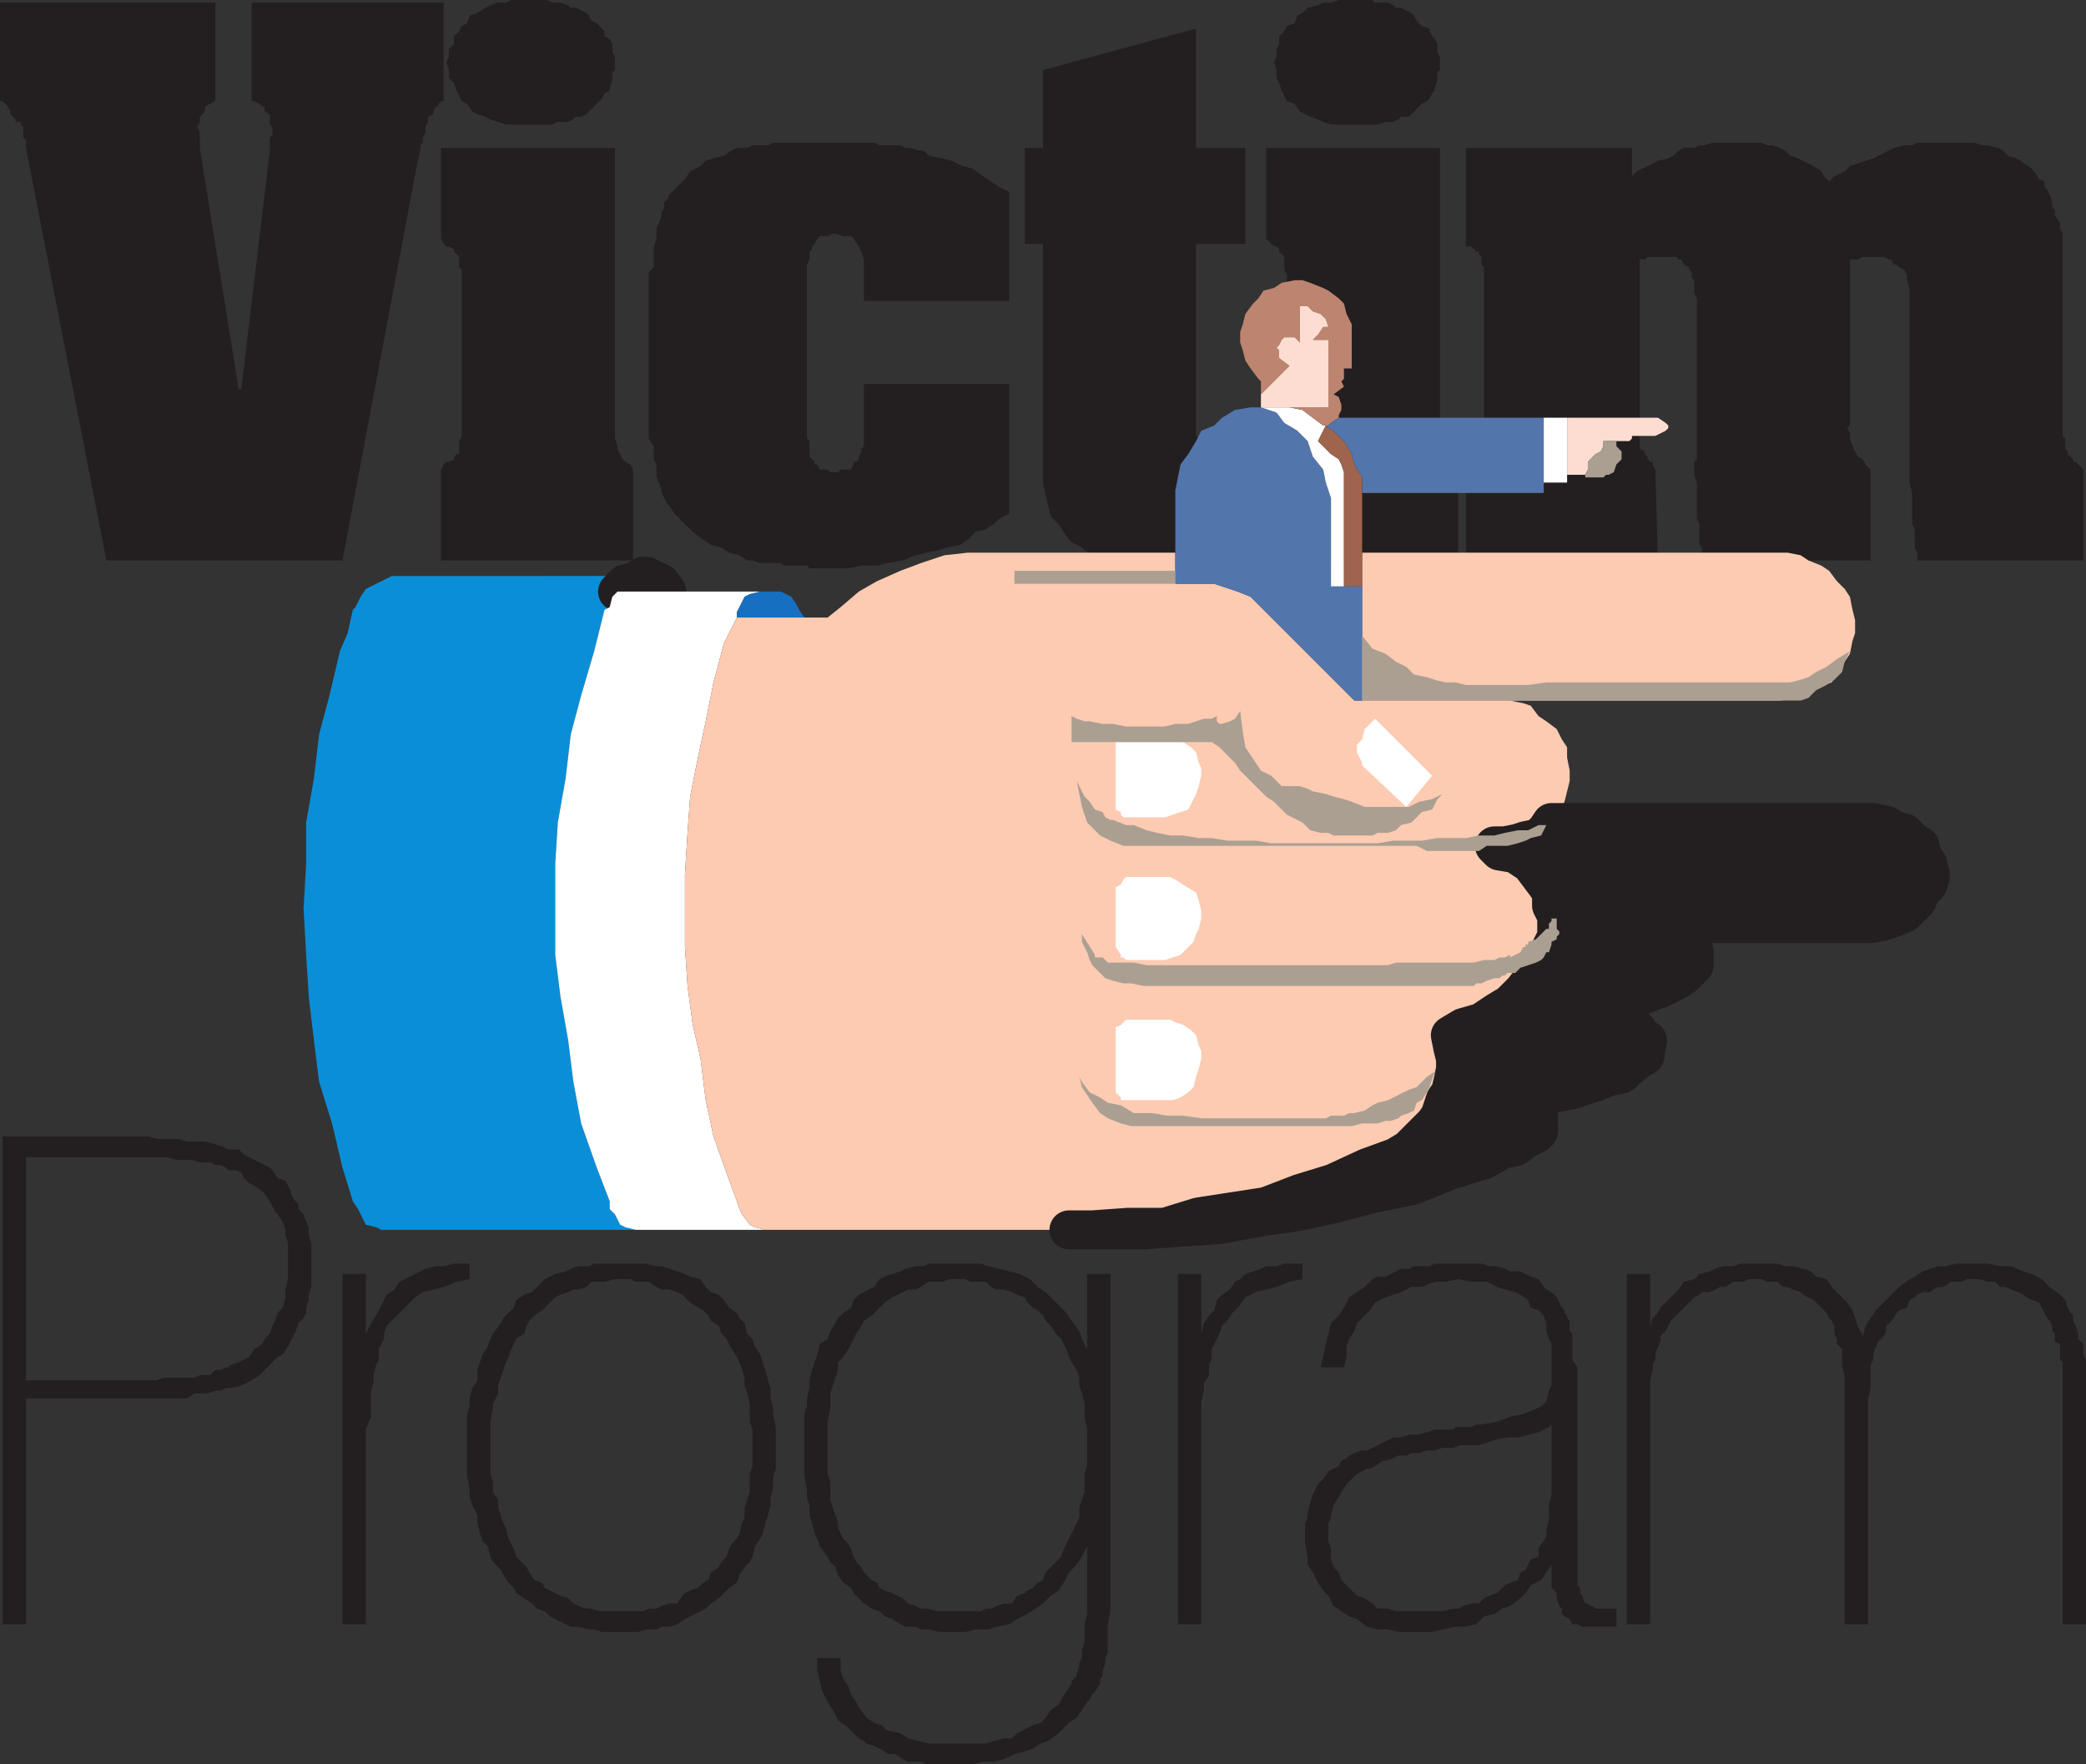
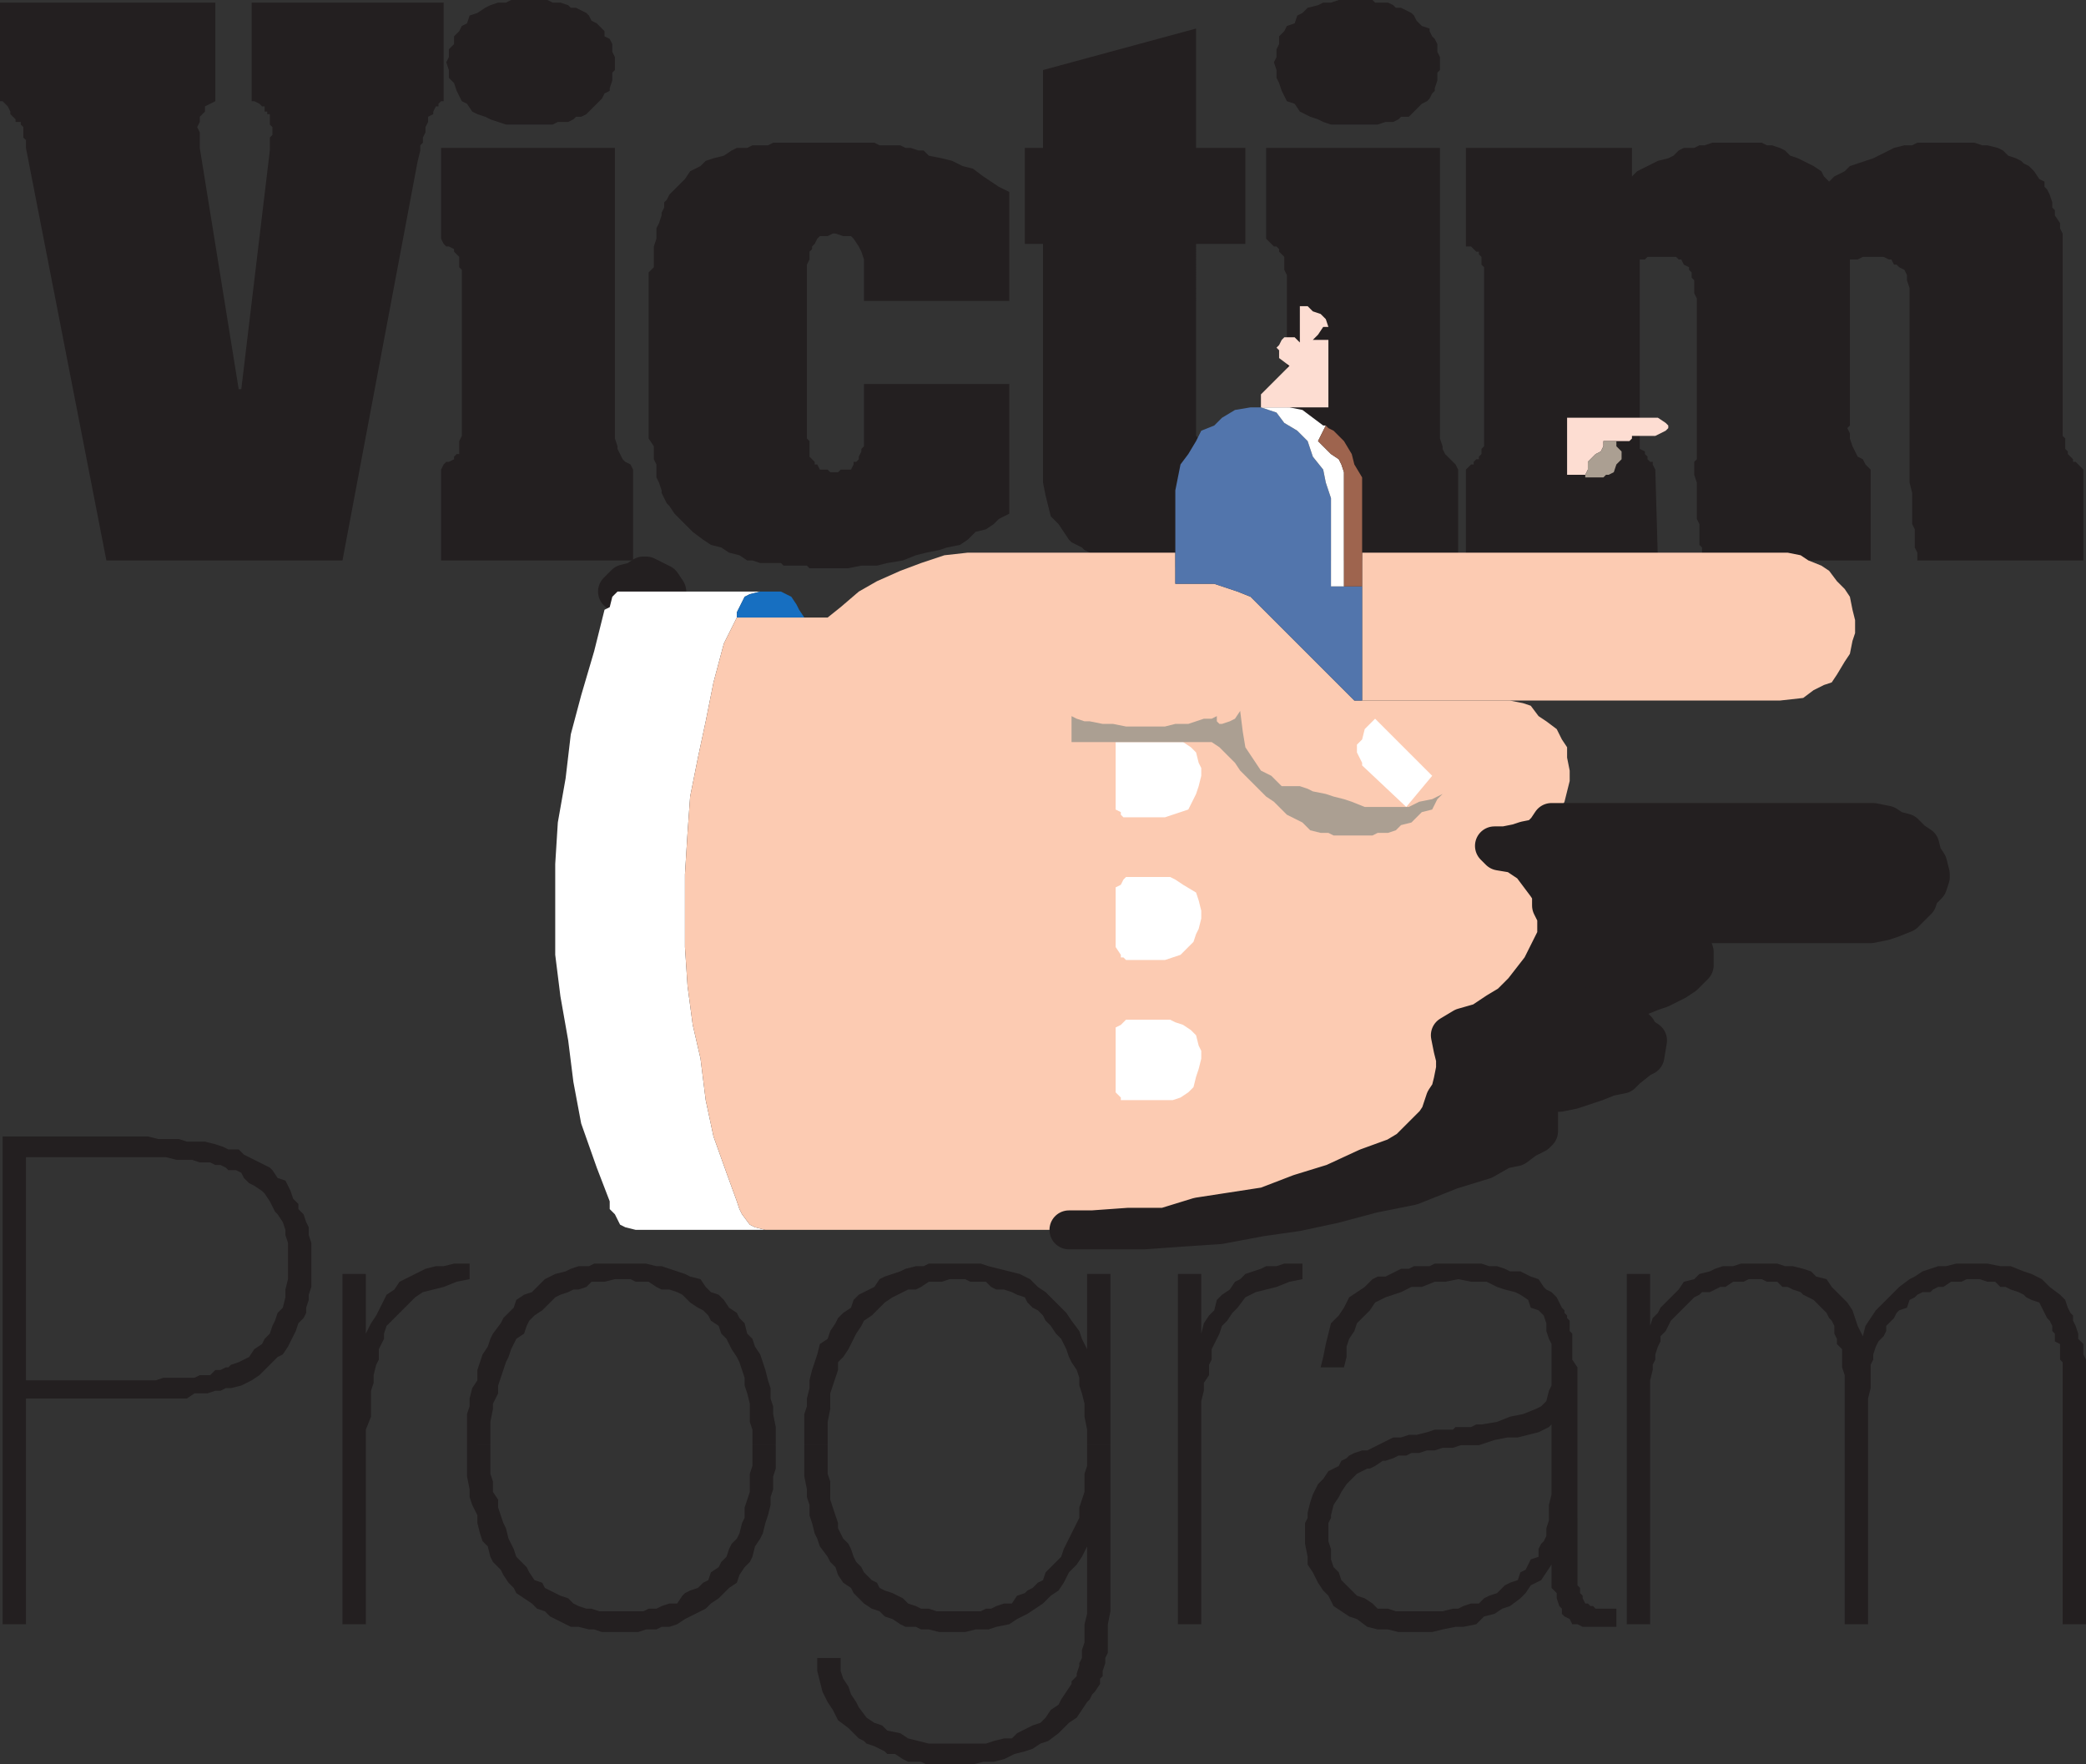
<svg xmlns="http://www.w3.org/2000/svg" width="603" height="510">
  <rect width="100%" height="100%" fill="#333333" stroke="none" />
  <path fill="#231f20" fill-rule="evenodd" d="M423.75 42.75h48V51l1.5-1.5 6-3 3-.75 1.5-.75 1.5-1.5 1.5-.75h3l1.5-.75h1.5l2.25-.75h14.25l1.5.75h1.5l2.25.75 1.5.75 1.5 1.5 2.25.75 4.5 2.25 2.25 1.5.75 1.5 1.5 1.5 1.5-1.5 3-1.5 1.5-1.5 6.75-2.25 6-3 3-.75h2.25l1.5-.75h16.5L573 42h1.5l3 .75 1.5.75 1.5 1.5 2.25.75 1.5.75.75.75 1.5.75 1.5 1.5 1.5 2.25 1.5.75V54l.75.75.75 1.5.75 2.25V60l.75.75v1.5l1.5 2.25V66l.75 1.5V126l.75.75v3l.75.75v.75l1.5 1.5v.75h.75l2.25 2.25V162h-48v-2.25l-.75-1.5V153l-.75-1.5v-9l-.75-3V83.25l-.75-2.25v-1.5l-.75-1.5-1.5-.75-.75-.75h-.75l-.75-1.5H546l-1.5-.75h-6L537 75h-2.25v48l-.75.75.75 1.5v1.5l.75 2.25 1.5 3 1.5.75.75 1.5 1.5 1.5V162H492v-3.75l-.75-.75v-6l-.75-1.5v-10.5l-.75-2.25v-3.75l.75-.75v-46.5l-.75-1.5V81l-.75-.75v-1.5l-.75-.75v-.75l-1.5-.75L486 75h-.75l-.75-.75h-8.25l-.75.75H474v54.75l1.5.75v.75l.75.75v.75l.75.75h.75v.75l.75 1.5.75 26.25h-55.5v-26.25l1.5-1.5h.75v-.75l.75-.75h.75V132l.75-.75v-1.5l.75-.75V77.25l-.75-.75v-2.25l-.75-.75v-.75h-.75l-1.5-1.5h-1.5v-28.5M368.25 18l.75-1.5v-2.25l.75-1.5V10.5l1.5-1.5.75-1.5 2.25-.75.75-2.25 1.5-.75 1.5-1.5 3-.75 1.5-.75h2.25L387 0h9.75l.75.75h3.75l1.5.75.75.75h1.5l3 1.5.75.75.75 1.5 1.5 1.5 2.25.75V9l.75 1.5.75.75.75 1.5V15l.75 1.5v3.75l-.75.75v2.25l-.75 2.25v.75L414 27l-.75 1.5-.75.75-1.5.75-3.75 3.75H405l-.75.75-1.5.75h-2.25l-2.25.75h-13.5l-2.25-.75-1.5-.75-2.25-.75-3-1.5-1.5-2.25-2.25-.75-1.5-3-.75-2.25-.75-1.5v-2.25l-.75-2.25M366 42.75h50.25v84L417 129v.75l.75 1.5 3 3 .75 1.5V162H366v-26.25l2.25-2.25h.75l.75-.75V132l1.5-1.5V126l.75-.75V79.5l-.75-1.5v-3.75l-1.5-1.5V72l-.75-.75h-.75L366 69V42.75M296.25 70.5V42.75h5.25v-22.5l44.25-12v34.5H360V70.5h-14.25V126l.75.75V129l1.5 1.5v.75l1.5.75h.75l.75.75h.75l.75.75h2.25l.75.75h3l1.5 1.5V162h-1.5l-1.5.75h-5.25l-2.25.75h-9l-1.5.75h-9.75l-1.5-.75h-1.5l-1.5-.75H321l-1.5-.75-1.5-1.5h-2.25l-.75-.75-1.5-.75-.75-.75-3-1.5-.75-.75-3-4.5-2.25-2.25-1.5-6-.75-3.75v-69h-5.25M187.5 125.25v-46.5l1.5-1.5v-6l.75-2.25v-3l.75-1.5.75-2.25v-.75L192 60v-1.5l.75-.75.75-1.5 4.5-4.5 1.5-2.25 3-1.5 1.5-1.5 2.25-.75 3-.75 2.25-1.5 1.5-.75h3l1.5-.75h4.5l1.5-.75h29.25l1.5.75h6l1.5.75h1.5l2.25.75h1.5l1.5 1.5 3.75.75 3 .75 3 1.5 3 .75 3 2.25 4.5 3 3 1.5V87h-42V75l-.75-2.25-.75-1.5-1.5-2.25-.75-.75h-2.25l-2.25-.75h-.75l-1.5.75H237l-.75.75-.75 1.5-.75.75V72l-.75.75V75l-.75 1.5v50.25l.75.75v4.5l1.5 1.5v.75h.75l.75 1.5h2.25l.75.75h2.25l.75-.75h3l.75-1.5v-.75h.75l.75-.75V132l.75-1.5v-.75l.75-.75v-18h42v37.5l-3 1.5-1.5 1.5L285 153l-3 .75-2.25 2.25-2.25 1.5-3.75.75-2.25.75-3.75.75-3 .75L261 162l-4.5.75-3 .75H249l-3.75.75H234l-.75-.75h-6.75l-.75-.75h-6l-2.25-.75H216l-2.25-1.5-3-.75-2.25-1.5-3-.75-2.25-1.5-3-2.25-5.25-5.25-1.5-2.25-.75-.75-1.5-3v-.75l-.75-2.25-.75-1.5v-3.75l-.75-1.5V129l-1.5-2.25v-1.5M129 18l.75-1.5v-2.25l1.5-1.5V10.5l1.5-1.5.75-1.5 1.5-.75.75-2.25 2.25-.75 2.25-1.5 1.5-.75L144 .75h2.25l1.5-.75h10.5l1.5.75H162l2.25.75.75.75h1.5l3 1.5.75.75L171 6l1.5.75L174.75 9v1.5l1.5.75.75 1.5V15l.75 1.5v3.75L177 21v2.25l-.75 2.25v.75l-1.5.75-.75 1.5-4.5 4.5-1.5.75h-1.5l-.75.75-1.5.75h-3l-1.5.75h-13.5l-4.5-1.5-1.5-.75L138 33l-1.5-.75L135 30l-1.5-.75-1.5-3-.75-2.25-1.5-1.5v-2.25L129 18m-1.5 24.75h50.25v84l.75 2.25v.75l1.5 3 .75.75 1.5.75.75 1.5V162h-55.5v-26.25l.75-1.5.75-.75h.75l1.5-.75V132l.75-.75h.75v-3.75l.75-1.5V78l-.75-.75v-3l-1.5-1.5V72l-1.5-.75H129l-.75-.75-.75-1.5V42.75M0 .75h62.25v28.5l-3 1.5v1.5l-1.5 1.5v1.5l-.75 1.5.75 1.5v4.5L69 112.5h.75l8.25-69v-3.75l.75-.75v-2.25L78 36v-3h-.75v-.75h-.75v-1.5h-.75L75 30l-1.5-.75h-.75V.75h55.5v28.5h-.75l-.75.75v.75H126l-.75 1.5V33l-1.5.75v1.5l-.75 1.5v1.5l-.75 1.5v1.5l-.75.75v1.5l-.75 3L99 162H30.75L7.5 42.75V40.5l-.75-.75v-3L6 36v-.75H4.5v-.75L3 33v-.75l-.75-1.5-1.5-1.5H0V.75" />
-   <path fill="#0b8ed8" fill-rule="evenodd" d="m177 172.5-.75 3-1.5.75-3 12L168 201l-3 11.25-1.5 12.75-2.25 12.75-.75 12V276l1.5 12 2.25 12.75 1.5 12 2.25 12 4.5 12.75 3.75 9.75v2.25l1.5 1.5 1.5 3 1.5.75 3 .75H186h-75.75l-1.5-.75-3-.75-2.25-4.5-1.5-2.25-3-9.75-3-12.75-3.75-12-1.5-12-1.5-12.75-.75-12-.75-13.5.75-12.75v-12L90.75 225l1.5-12.75 3-11.25 3-12.75 2.25-5.25 1.5-6.75.75-.75 1.5-3 1.5-2.25 7.5-3.75H186l-2.25 1.5-3 .75-3.75 3.75" />
  <path fill="#231f20" fill-rule="evenodd" stroke="#231f20" stroke-linecap="round" stroke-linejoin="round" stroke-miterlimit="10" stroke-width="11.25" d="m183.75 168-3 .75-2.25 2.25h14.25l-1.5-2.25-4.5-2.25H186l-2.25 1.5" />
  <path fill="#fff" fill-rule="evenodd" d="m177 172.5-.75 3-1.5.75-3 12L168 201l-3 11.25-1.5 12.75-2.25 12.75-.75 12V276l1.5 12 2.25 12.75 1.5 12 2.25 12 4.5 12.75 3.75 9.75v2.25l1.5 1.5 1.5 3 1.5.75 3 .75h39-1.5l-3-.75-1.5-.75-2.25-3-.75-1.5-.75-2.25-3-8.25-3.75-10.5L204 318l-1.5-12-2.25-9.75-1.5-11.25-.75-11.25v-21l.75-12 .75-10.5 2.25-11.25 2.25-10.5 2.25-11.25 3-11.25 3.75-7.5V177l2.25-4.5 1.5-.75 3-.75h3-44.25l-1.5 1.5" />
  <path fill="#176fc1" fill-rule="evenodd" d="M232.5 178.5H213V177l2.25-4.5 1.5-.75 3-.75h6l3 1.5 1.5 2.25.75 1.5 1.5 2.25" />
  <path fill="#fccbb2" fill-rule="evenodd" d="m423 297 5.25-1.5 4.5-3 3.75-2.25 7.5-7.5 6-12v-6l-1.5-3V258l-1.5-2.25-4.5-6-4.5-3-4.5-.75-1.5-1.5h3l3.75-.75L441 243l3.75-.75L447 240l1.5-3 2.25-2.25 1.5-3 1.5-6v-3L453 219v-3l-1.5-2.25-1.5-3-3-2.25-2.25-1.5-2.25-3-2.25-.75-3.75-.75h-45l-30-30-3.75-1.5-6.75-2.25h-11.25v-9h-60l-6.75.75-6.75 2.25-6 2.25-6.75 3-5.25 3-5.25 4.5-3.75 3H213l-3.75 7.5-3 11.25L204 208.5l-2.25 10.5-2.25 11.25-.75 10.5-.75 12v21l.75 11.25 1.5 11.25 2.25 9.75 1.5 12 2.25 10.5L210 339l3 8.25.75 2.25.75 1.5 2.25 3 1.5.75 3 .75h94.5l10.5-.75h10.5l9.75-3 19.5-3 9.75-3.75 9.75-3 9.75-4.5 8.25-3 3.75-2.25 7.5-7.5 1.5-2.25 1.5-4.5 1.5-2.25.75-3 .75-3.75v-3l-.75-3-.75-3.75L423 297" />
  <path fill="#fff" fill-rule="evenodd" d="m414 224.25-16.5-16.5-3 3-.75 3-1.5 1.5v2.25l1.5 3v.75l12.75 12 7.5-9M322.5 234l1.5.75v.75l.75.75h12l6.75-2.25 2.25-4.5.75-2.25.75-3V222l-.75-1.5-.75-3-1.5-1.5-2.25-1.5h-19.5V234m3 43.5-.75-.75H324V276l-1.5-2.25V256.5l1.5-.75.75-1.5.75-.75h12.75l1.5.75 2.25 1.5 3.75 2.25.75 2.25.75 3v2.25l-.75 3-.75 1.5-.75 2.25-3.75 3.75-4.5 1.5H325.5m-3 19.5 1.5-.75 1.5-1.5h12.75l1.5.75 2.25.75 2.25 1.5 1.5 1.5.75 3 .75 1.5V306l-.75 3-.75 2.25-.75 3-1.5 1.5-2.25 1.5-2.25.75h-15v-.75l-1.5-1.5V297" />
  <path fill="#fccbb2" fill-rule="evenodd" d="M514.5 159.75H393.75v42.75H514.5l6.75-.75 3-2.25 3-1.5 2.25-.75L531 195l2.25-3.75 1.5-2.25.75-3.75.75-2.25v-3.75l-.75-3-.75-3.75-1.5-2.25L531 168l-2.25-3-2.25-1.5-3.75-1.5-2.25-1.5-3.75-.75h-2.25" />
  <path fill="#231f20" fill-rule="evenodd" stroke="#231f20" stroke-linecap="round" stroke-linejoin="round" stroke-miterlimit="10" stroke-width="11.25" d="M448.5 237.75h93l3.75.75 2.25 1.5 3 .75 2.25 2.25 2.25 1.5.75 3 1.5 2.25.75 3v.75l-.75 2.25L555 258l-.75 2.25-3.75 3.75-3.75 1.5-2.25.75-3.75.75H480l3.75 2.25 2.25.75.75 1.5L489 273l.75 2.25V279l-3 3-2.25 1.5-4.5 2.25-2.25.75L474 288l-9 2.25-5.25.75h1.5l3.75 1.5 2.25.75 3 1.5 3 3 .75 1.5 2.25 1.5-.75 4.5-1.5.75-3.75 3-1.5 1.5-3.75.75-3.75 1.5-6.75 2.25-3.75.75h-9l-3.75 1.5h.75l1.5.75h1.5l2.25.75.75.75v7.5l-.75.75-3 1.5-3 2.25-3.75.75-5.25 3-9.75 3-11.25 4.5-11.25 2.25-11.25 3-10.5 2.25-10.5 1.5-12 2.25-11.25.75-10.5.75H309h6.75l10.5-.75h10.5l9.75-3 19.5-3 9.75-3.75 9.75-3 9.75-4.5 8.25-3 3.75-2.25 7.5-7.5 1.5-2.25 1.5-4.5 1.5-2.25.75-3 .75-3.75v-3l-.75-3-.75-3.75L423 297l5.25-1.5 4.5-3 3.75-2.25 3.75-3.75 5.25-6.75 4.5-9v-6l-1.5-3V258l-1.5-2.25-4.5-6-4.5-3-4.5-.75-1.5-1.5h3l3.75-.75L441 243l3.75-.75L447 240l1.5-2.25" />
  <path fill="#5275ac" fill-rule="evenodd" d="M393.75 202.5v-33h-9V144l-1.5-4.5-.75-3.75-3-3.75-1.5-4.5-3-3-3.75-2.25-2.25-3-4.5-1.5h-3l-4.5.75-3.75 2.25L351 123l-3.75 1.5-1.5 3-2.25 3.75-2.25 3-1.5 7.5v27H351l6.75 2.25 3.75 1.5 30 30h2.25" />
  <path fill="#fff" fill-rule="evenodd" d="m369 119.25 2.25 3 3.75 2.25 3 3 1.5 4.5 3 3.75.75 3.75 1.5 4.5v25.5h3.75v-33l-.75-2.25-.75-1.5-2.25-1.5-3.75-3.75 2.25-4.5h-.75l-6-4.5-3.75-.75h-8.25l4.5 1.5" />
  <path fill="#9e644e" fill-rule="evenodd" d="m393.75 138-2.25-3.75-.75-3-2.25-3.75-3-3-1.5-.75-.75-.75-2.25 4.5 3.75 3.75 2.25 1.5.75 1.5.75 2.25v33h5.25V138" />
-   <path fill="#bd846f" fill-rule="evenodd" d="m364.5 110.25-.75-.75-2.25-3-1.5-2.25-.75-3-.75-2.25v-3l.75-2.25.75-3 2.25-3 1.5-1.5 1.5-2.25 3-.75 2.25-1.5 3.75-.75h2.25l2.25.75 3.75 1.5 1.5.75 3 2.25 1.5 1.5.75 3 1.5 3v12.75h-2.25v3l-.75.75.75 1.5-3 2.25 1.5.75.75 2.25v1.5L387 120v.75l-2.25 1.5-.75.75h-1.5l-6-4.5-3.75-.75h-8.25H384v-19.5h-4.5l1.5-1.5 1.5-2.25h1.5l-.75-2.25-1.5-1.5-2.25-.75-1.5-1.5h-2.25V99l-1.5-1.5h-3l-.75.75-.75 1.5-.75.75.75.75v2.25l3 2.25-8.25 8.25v-3.75" />
  <path fill="#fdddd2" fill-rule="evenodd" d="M364.5 117.75H384v-19.5h-4.5l1.5-1.5 1.5-2.25h1.5l-.75-2.25-1.5-1.5-2.25-.75-1.5-1.5h-2.25V99l-1.5-1.5h-3l-.75.75-.75 1.5-.75.75.75.75v2.25l3 2.25-8.25 8.25v3.75" />
-   <path fill="#5275ac" fill-rule="evenodd" d="m387 120.75-2.25 1.5-.75.75h-.75l.75.75 1.5.75 3 3 2.25 3.75.75 3 2.25 3.75v4.5h52.5v-21.75H387" />
-   <path fill="#fff" fill-rule="evenodd" d="M446.25 120.75v18.75H453v-18.75h-6.75" />
  <path fill="#fdddd2" fill-rule="evenodd" d="M471.75 126h6.75l3-1.5.75-.75V123l-.75-.75-2.25-1.5H453v16.5h5.25l.75-1.5v-2.25l2.25-2.25 1.5-.75.75-1.5v-1.5h7.5l.75-.75V126" />
  <path fill="#ab9f92" fill-rule="evenodd" d="M459 133.5v2.25l-.75 1.5v.75h5.25l.75-.75h.75l1.5-.75.75-2.25 1.5-1.5v-2.25l-1.5-1.5v-1.5h-3.75v1.5l-.75 1.5-1.5.75-2.25 2.25M351.75 207v1.5l.75.75h.75l2.25-.75 1.5-.75 1.5-2.25.75 6 .75 4.5 4.5 6.75 3 1.5 3 3h5.25l2.25.75 1.5.75 3.75.75 2.25.75 3 .75 2.25.75 3.75 1.5h12.75l3-1.5L414 231l3-1.5-1.5 1.5-1.5 3-3 .75-3 3-3 .75-1.5 1.5-2.25.75h-3l-1.5.75H385.5l-1.5-.75h-2.25l-3-.75-2.25-2.25-4.5-2.25-3.75-3.75-2.25-1.5-7.5-7.5-1.5-2.25-4.5-4.5-2.25-1.5h-40.5v-9 1.5l1.5.75 2.25.75h1.5l3.75.75h3l3.75.75h11.25l3-.75h3.75l4.5-1.5h2.25l1.5-.75" />
-   <path fill="#ab9f92" fill-rule="evenodd" d="m321.75 237 3.75 1.5h2.25l3.75 1.5 3 .75 3.75.75H342l4.5.75h3.75l4.5.75H363l4.5.75h30.75l4.5-.75H411l4.5-.75h8.25l3.75-.75h4.5l3-.75 3.75-.75h3l3-1.5H447l-1.5 3-3 .75-1.5.75-2.25.75-3 .75h-6l-2.25 1.5h-15l-3-1.5h-84.75L321 243l-3-1.5-3.75-3.75-1.5-4.5-1.5-7.5 2.25 4.5 1.5 1.5 1.5 2.25 2.25.75.75 1.5 1.5.75h.75m-9 33 3.75 6v.75h2.25l1.5 1.5h7.5l3.75.75h69.75l2.25-.75H426l3-.75h3l1.5-.75h3V276l-1.5.75h-.75 2.25l3-1.5.75-1.5h.75V273h.75v-.75l2.25-.75 3-3h.75V267l.75-.75v-.75h1.5v3l.75.75v.75l-.75.75v.75l-1.5.75v.75l-.75 2.25H447l-.75 1.5-.75.75-1.5.75-4.5 1.5-1.5 1.5h-2.25l-.75.75h-.75l-.75.75H432l-2.25.75-1.5.75h-1.5l-.75.75h-95.25l-3.75-.75h-2.25l-3-.75-2.25-.75-3.75-3.75-.75-1.5-.75-2.25-1.5-3v-3 .75m69 53.25h1.5l1.5-.75h3.75l1.5-.75h1.5l3-.75 2.25-1.5 1.5-.75 3-.75 6-3 2.25-.75 3-3 2.25-1.5-1.5 4.5-.75 1.5L411 318l-1.5.75-.75 2.25-1.5.75-2.25.75-.75.75-2.25.75h-1.5l-2.25.75h-4.5l-3 .75H327l-3-.75-3.75-1.5-2.25-1.5-2.25-3-3-4.5-.75-3 .75 1.5 2.25 3 3 1.5 2.25 1.5 3.75.75 3.75 2.25H333l4.5.75h4.5l5.25.75h34.5M293.25 165h46.5v3.75h-46.5V165m100.5 18.75 3 3.75 3.75 1.5 3 2.25 3 1.5 2.25 2.25 3.75.75 2.25.75 3 .75h3l3 .75h18l5.25-.75h70.5l3-.75 2.25-.75 2.25-1.5 3-1.5 3-2.25 3.75-2.25-1.5 3-.75 3-2.25 2.25L528 198l-3 1.5-2.25 2.25-2.25.75H393.75v-18.75" />
  <path fill="#231f20" fill-rule="evenodd" d="M470.25 469.5V368.25H477v15l.75-2.25 1.5-1.5.75-1.5 5.25-5.25 1.5-2.25 3-.75 1.5-1.5 3-.75 1.5-.75L498 366h3l2.25-.75h10.5l2.25.75h2.25l3 .75 2.25.75 1.5 1.5 3 .75 1.5 2.25 4.5 4.5 1.5 2.25 1.5 4.5 1.5 3 .75-3 3-4.5L549 372l3-2.25 1.5-.75 2.25-1.5 4.5-1.5h2.25l3-.75h9l3.75.75h3l3.75 1.5 2.25.75 3 1.5 2.25 2.25 3 2.25 1.5 1.5.75 2.25.75 1.5.75.75v1.5l.75 1.5.75 2.25v1.5l1.5 1.5v3l.75 1.5v76.5h-6.75v-75.75l-.75-.75v-4.5l-1.5-.75v-2.25l-.75-.75v-1.5l-.75-1.5-.75-.75-2.25-4.5-2.25-.75-1.5-.75-.75-.75-1.5-.75-2.25-.75-1.5-.75h-1.5l-1.5-1.5h-2.25l-2.25-.75h-3.75l-1.5.75h-3l-2.25 1.5h-1.5l-1.5.75-.75.75h-2.25l-1.5.75-.75.75-1.5.75-.75 2.25-2.25.75-.75.75-.75 1.5-2.25 2.25v1.5l-.75 1.5-1.5 1.5-.75 1.5-.75 2.25v1.5l-.75 1.5v6.75l-.75 3v65.25h-6.75v-72l-.75-2.25V390l-1.5-1.5V387l-.75-1.5v-2.25l-.75-1.5-.75-.75-.75-1.5-3.75-3.75-3-1.5-.75-.75-2.25-.75-1.5-.75h-1.5l-1.5-1.5h-3l-1.5-.75h-3.75l-1.5.75h-3l-2.25 1.5h-1.5l-3 1.5H492l-.75.75-1.5.75-6.75 6.75-1.5 3-1.5 1.5v1.5l-.75 1.5-.75 2.25v1.5l-.75 1.5v1.5l-.75 3v70.5h-6.75M378 438.75v-1.5l.75-3 .75-2.25 1.5-3 1.5-1.5 1.5-2.25 3-1.5.75-1.5 1.5-.75.75-.75 1.5-.75 2.25-.75h1.5l7.5-3.75H405l2.25-.75h2.25l3-.75 2.25-.75H420l.75-.75h4.5l1.5-.75h1.5l4.5-.75 3.75-1.5 3.75-.75 3.75-1.5 1.5-.75 1.5-1.5.75-3 .75-1.5v-12l-.75-1.5-.75-2.25v-2.25l-.75-2.25-1.5-1.5-2.25-.75-.75-2.25-2.25-1.5-1.5-.75-3-.75-2.25-.75-3-1.5h-4.5l-3.75-.75-3.75.75h-3L411 372h-3l-3 1.5-4.5 1.5-3 1.5-1.5 2.25-3.75 3.75-.75 2.25L390 387l-.75 2.25v3l-.75 3h-6.75l.75-3 .75-3.75 1.5-6 2.25-2.25 1.5-2.25 1.5-3 4.5-3 2.25-2.25 1.5-.75h2.25l4.5-2.25h2.25l1.5-.75h4.5l1.5-.75h13.5l2.25.75h2.25l2.25.75 1.5.75h3l3 1.5 2.25.75 1.5 2.25.75.75 1.5.75 1.5 1.5 1.5 3 .75.75v.75l.75.75v.75l.75.75v3l.75.75v7.5l1.5 2.25v43.5h-8.25V435l.75-3v-20.25l-.75.75-3 1.5-6 1.5h-3l-3.75.75-4.5 1.5h-5.25l-2.25.75h-3l-2.25.75h-2.25l-2.25.75H408l-1.5.75h-2.25l-1.5.75-2.25.75h-.75l-2.25 1.5-1.5.75h-.75l-3 1.5-3 3-1.5 2.25-.75 1.5-1.5 2.25-.75 3v.75H378m0 0-.75 1.5v6L378 450v2.25l1.5 2.25 1.5 3 1.5 2.25 1.5 1.5 1.5 3 4.5 3 2.25.75 3 2.25 3 .75h3l3 .75H414l3-.75 3.75-.75H423l3.75-.75 2.25-2.25 3-.75 2.25-1.5 2.25-.75 3-2.25 1.5-1.5 1.5-2.25 3-1.5 3-4.5V459l1.5 1.5v1.5l.75 2.25.75.75v1.5l.75.75 1.5.75.75 1.5h1.5l1.5.75h9.75V465h-6l-.75-.75h-.75l-.75-.75h-.75l-.75-1.5v-.75l-.75-.75V459l-.75-.75v-19.5h-8.25v.75l-.75 2.25V444l-.75 1.5-.75.75-.75 1.5V450l-2.25.75-1.5 3-1.5.75-.75 2.25-2.25.75-1.5.75-2.25 2.25-2.25.75-1.5.75-1.5 1.5h-2.25l-2.25.75-1.5.75H420l-3 .75h-13.5l-2.25-.75h-3l-1.5-1.5-2.25-1.5-2.25-.75-4.5-4.5-.75-2.25-1.5-1.5-.75-2.25v-3l-.75-2.25v-5.25l.75-1.5H378m-37.5 30.75V368.25h6.75v17.25l.75-3 1.5-2.25 1.5-1.5.75-3 1.5-1.5 2.25-1.5 1.5-2.25 1.5-.75 1.5-1.5 4.5-1.5 1.5-.75h3l2.25-.75h5.25v4.5l-3.75.75L369 372l-6 1.5-3 1.5-2.25 3-1.5 1.5-1.5 2.25-1.5 1.5-.75 2.25-2.25 4.5v3l-.75 1.5v3l-1.5 2.25V402l-.75 3v64.5h-6.75m-108-51.75v-9l.75-2.25v-2.25l.75-3V399l.75-3 1.5-4.5.75-3 2.25-1.5.75-2.25 1.5-2.25.75-1.5 1.5-1.5L246 378l.75-2.25 1.5-1.5 4.5-2.25 1.5-2.25 1.5-.75 4.5-1.5 1.5-.75 3-.75H267l1.5-.75h15l2.25.75 9 2.25 3 1.5L300 372l2.25 1.5 6 6 1.5 2.25 2.25 3 .75 2.25 1.5 3v-21.75H321v49.5h-6.75v-4.5l-.75-3.75v-3.75l-.75-3-.75-2.25v-2.25l-.75-2.25-1.5-2.25-.75-1.5-.75-2.25-1.5-3-1.5-1.5-1.5-2.25-1.5-1.5-.75-1.5-1.5-1.5-1.5-.75-1.5-1.5-.75-1.5-2.25-.75-1.5-.75-2.25-.75H288l-1.5-.75-1.5-1.5h-4.5l-1.5-.75h-4.5l-2.25.75h-3.75l-2.25 1.5-1.5.75h-2.25L258 375l-2.25 1.5-3.75 3.75-2.25 1.5-.75 1.5-1.5 2.25-2.25 4.5-1.5 2.25-1.5 1.5V396l-2.25 6.75v4.5l-.75 3.75v6.75h-6.75m0 0v9l.75 3.75v2.25L234 435v3l.75 2.25.75 3 .75 1.5.75 2.25 2.25 3 .75 1.5 1.5 1.5.75 2.25 1.5 2.25L246 459l.75 1.5 3 3L252 465l2.25.75 1.5 1.5 2.25.75 2.25 1.5 1.5.75h3l1.5.75h2.25l3 .75h7.5l3-.75h3.75l2.25-.75 3.75-.75L294 468l3-1.5 4.5-3 2.25-2.25 2.25-1.5 1.5-2.25 1.5-3 2.25-2.25 1.5-2.25 1.5-3v19.5l-.75 3v5.25l-.75 2.25v2.25l-.75 1.5v.75l-.75 2.25v.75l-1.5 1.5v.75l-3 4.5-.75 1.5-2.25 1.5-1.5 2.25-1.5 1.5-2.25.75L294 501l-1.5 1.5h-2.25l-3 .75-2.25.75h-16.5l-6-1.5-2.25-1.5-3.75-.75-1.5-1.5-2.25-.75-2.25-1.5-2.25-3-.75-1.5-1.5-2.25-.75-2.25-1.5-2.25L243 483v-3.75h-6.75V483l1.5 6 1.5 3 1.5 2.25 1.5 3 3 2.25 3 3 1.5.75.75.75 2.25.75 3 1.5.75.75h2.25l2.25 1.5 1.5.75h3.75l1.5.75h13.5l3-.75h3l3-.75 3-1.5 3-.75 2.25-.75 2.25-1.5 2.25-.75 3-2.25 3-3 2.25-1.5 3-4.5.75-.75.75-1.5.75-.75 1.5-2.25v-1.5l.75-.75V483l.75-2.25v-1.5l.75-1.5v-8.25l.75-3.75v-48h-6.75v6l-.75 2.25v5.25l-1.5 4.5v3l-4.5 9-.75 2.25-4.5 4.5-.75 2.25-1.5.75-1.5 1.5-1.5.75-.75.75-2.25.75-1.5 2.25h-2.25l-2.25.75-1.5.75H285l-1.5.75h-12.75l-2.25-.75h-2.25l-1.5-.75-2.25-.75-1.5-1.5-3-1.5-2.25-.75-1.5-.75-.75-1.5-1.5-.75-2.25-2.25-.75-1.5-1.5-1.5-.75-1.5-.75-2.25-.75-1.5-1.5-1.5-1.5-3v-1.5L240 433.5v-5.25l-.75-2.25v-8.25h-6.75m-97.5 0v-9l.75-2.25v-2.25l.75-3L138 399v-3l1.5-4.5 1.5-2.25.75-2.25.75-1.5 2.25-3 .75-1.5 3-3 .75-2.25 2.25-1.5 2.25-.75 3.75-3.75 3-1.5 3-.75 1.5-.75 2.25-.75h3l1.5-.75h15l3 .75h1.5l6.75 2.25 1.5.75 3 .75L204 372l1.5 1.5 2.25.75 1.5 1.5 1.5 2.25 2.25 1.5.75 1.5 1.5 1.5.75 3 1.5 1.5.75 2.25 1.5 2.25 1.5 4.5.75 3 .75 2.25v3l.75 2.25v2.25l.75 3.75v5.25h-6.75v-4.5l-.75-2.25v-5.25l-.75-3-.75-2.25v-2.25l-1.5-4.5-.75-1.5-1.5-2.25-1.5-3-1.5-1.5-.75-2.25-2.25-1.5-.75-1.5-1.5-1.5-1.5-.75-2.25-1.5-2.25-2.25-1.5-.75-2.25-.75h-2.25l-1.5-.75-2.25-1.5h-3.75l-1.5-.75h-4.5l-3 .75H171l-1.5 1.5-2.25.75h-1.5l-1.5.75-2.25.75-1.5.75-3.75 3.75-2.25 1.5-1.5 1.5-.75 1.5-.75 2.25-2.25 1.5-1.5 3-.75 2.25-.75 1.5-2.25 6.75v2.25l-1.5 3v1.5l-.75 3.75v6.75H135m0 0v9l.75 3.75v2.25l.75 2.25 1.5 3v2.25l.75 3 .75 2.25 1.5 1.5.75 3 .75 1.5 2.25 2.25.75 1.5 1.5 2.25 1.5 1.5.75 1.5 4.5 3 1.5 1.5 2.25.75 1.5 1.5 6 3h2.25l3 .75h1.5l2.25.75h10.5l2.25-.75h3l1.5-.75h2.25l2.25-.75L198 468l6-3 1.5-1.5 2.25-1.5 3-3 2.25-1.5.75-2.25 1.5-2.25 1.5-1.5.75-1.5.75-3 1.5-2.25.75-1.5.75-3L222 438l.75-3v-2.25l.75-2.25v-3.75l.75-2.25v-6.75h-6.75v6l-.75 2.25v5.25l-1.5 4.5v3l-.75 1.5-.75 3-.75 1.5-1.5 1.5-.75 1.5L210 450l-1.5 1.5-.75 1.5-2.25 1.5-.75 2.25-1.5.75-1.5 1.5-2.25.75-1.5.75-.75.75-1.5 2.25h-2.25l-2.25.75-1.5.75h-2.25l-1.5.75h-12.75L171 465h-1.5l-2.25-.75-1.5-.75-1.5-1.5-2.25-.75-4.5-2.25-.75-1.5-2.25-.75-1.5-2.25-.75-1.5-3-3-.75-2.25-1.5-3-.75-3-.75-1.5-1.5-4.5v-2.25l-1.5-2.25v-3l-.75-2.25v-8.25H135M99 469.5V368.25h6.75v17.25l1.5-3 1.5-2.25 3-6 2.25-1.5 1.5-2.25 7.5-3.75 3-.75h2.25l3-.75h4.5v4.5l-3.75.75-3.75 1.5-6 1.5L120 375l-8.25 8.25-.75 2.25v1.5l-1.5 3v3l-.75 1.5-.75 3v2.25l-.75 2.25v7.5l-1.5 3.75v56.25H99M.75 366.75V328.5h42l3 .75h6L54 330h5.25l3 .75 2.25.75 1.5.75h3l1.5 1.5 7.5 3.75.75.75 1.5 2.25 2.25.75 1.5 3 .75 2.25 1.5 1.5v1.5l1.5 1.5.75 2.25.75 1.5V357l.75 2.25v7.5h-6.75v-7.5L82.5 357v-1.5l-.75-2.25-1.5-2.25-.75-.75-1.5-3-1.5-2.25-.75-.75-2.25-1.5L72 342l-1.5-1.5-.75-1.5-1.5-.75H66l-.75-.75-1.5-.75h-1.5l-1.5-.75h-3l-2.25-.75H51l-3-.75H7.5v32.25H.75m0 0V469.5H7.5v-65.25H54l2.25-1.5H60l2.25-.75h1.5l1.5-.75h1.5l3-.75 3-1.5 2.25-1.5 5.25-5.25 1.5-.75 1.5-2.25 2.25-4.5.75-2.25 1.5-1.5.75-1.5V378l.75-2.25v-1.5L90 372v-5.25h-6.75v3l-.75 3V375l-.75 3-1.5 1.5-.75 2.25-.75 1.5-.75 2.25-1.5 1.5-.75 1.5-2.25 1.5-1.5 2.25-3 1.5-2.25.75-.75.75h-.75l-1.5.75h-1.5l-1.5 1.5h-3l-1.5.75h-9L45 399H7.5v-32.25H.75" />
</svg>